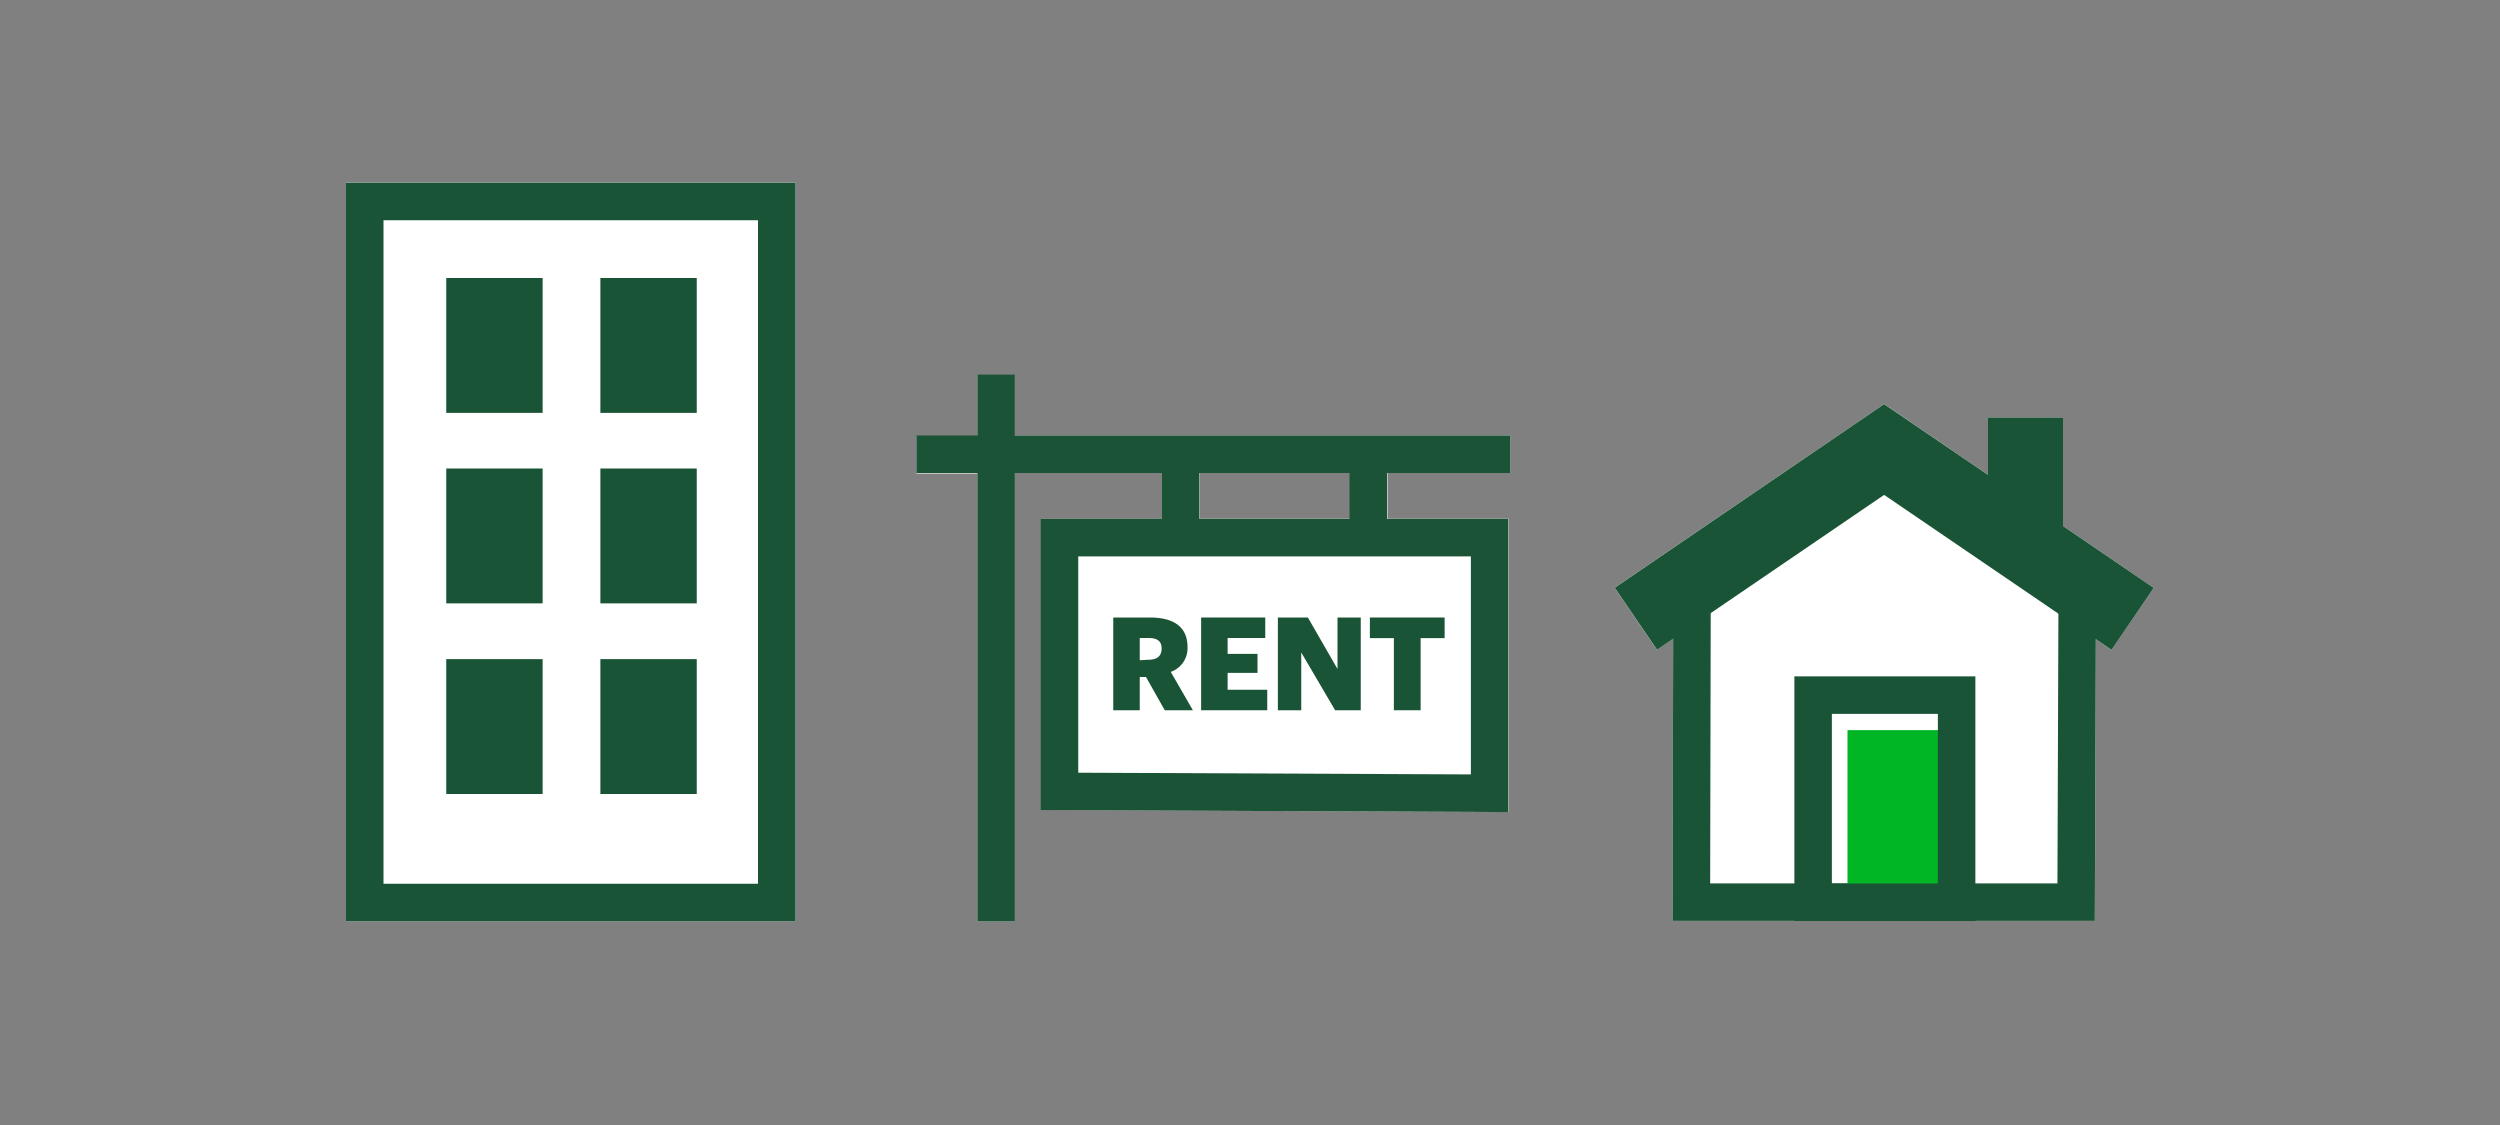
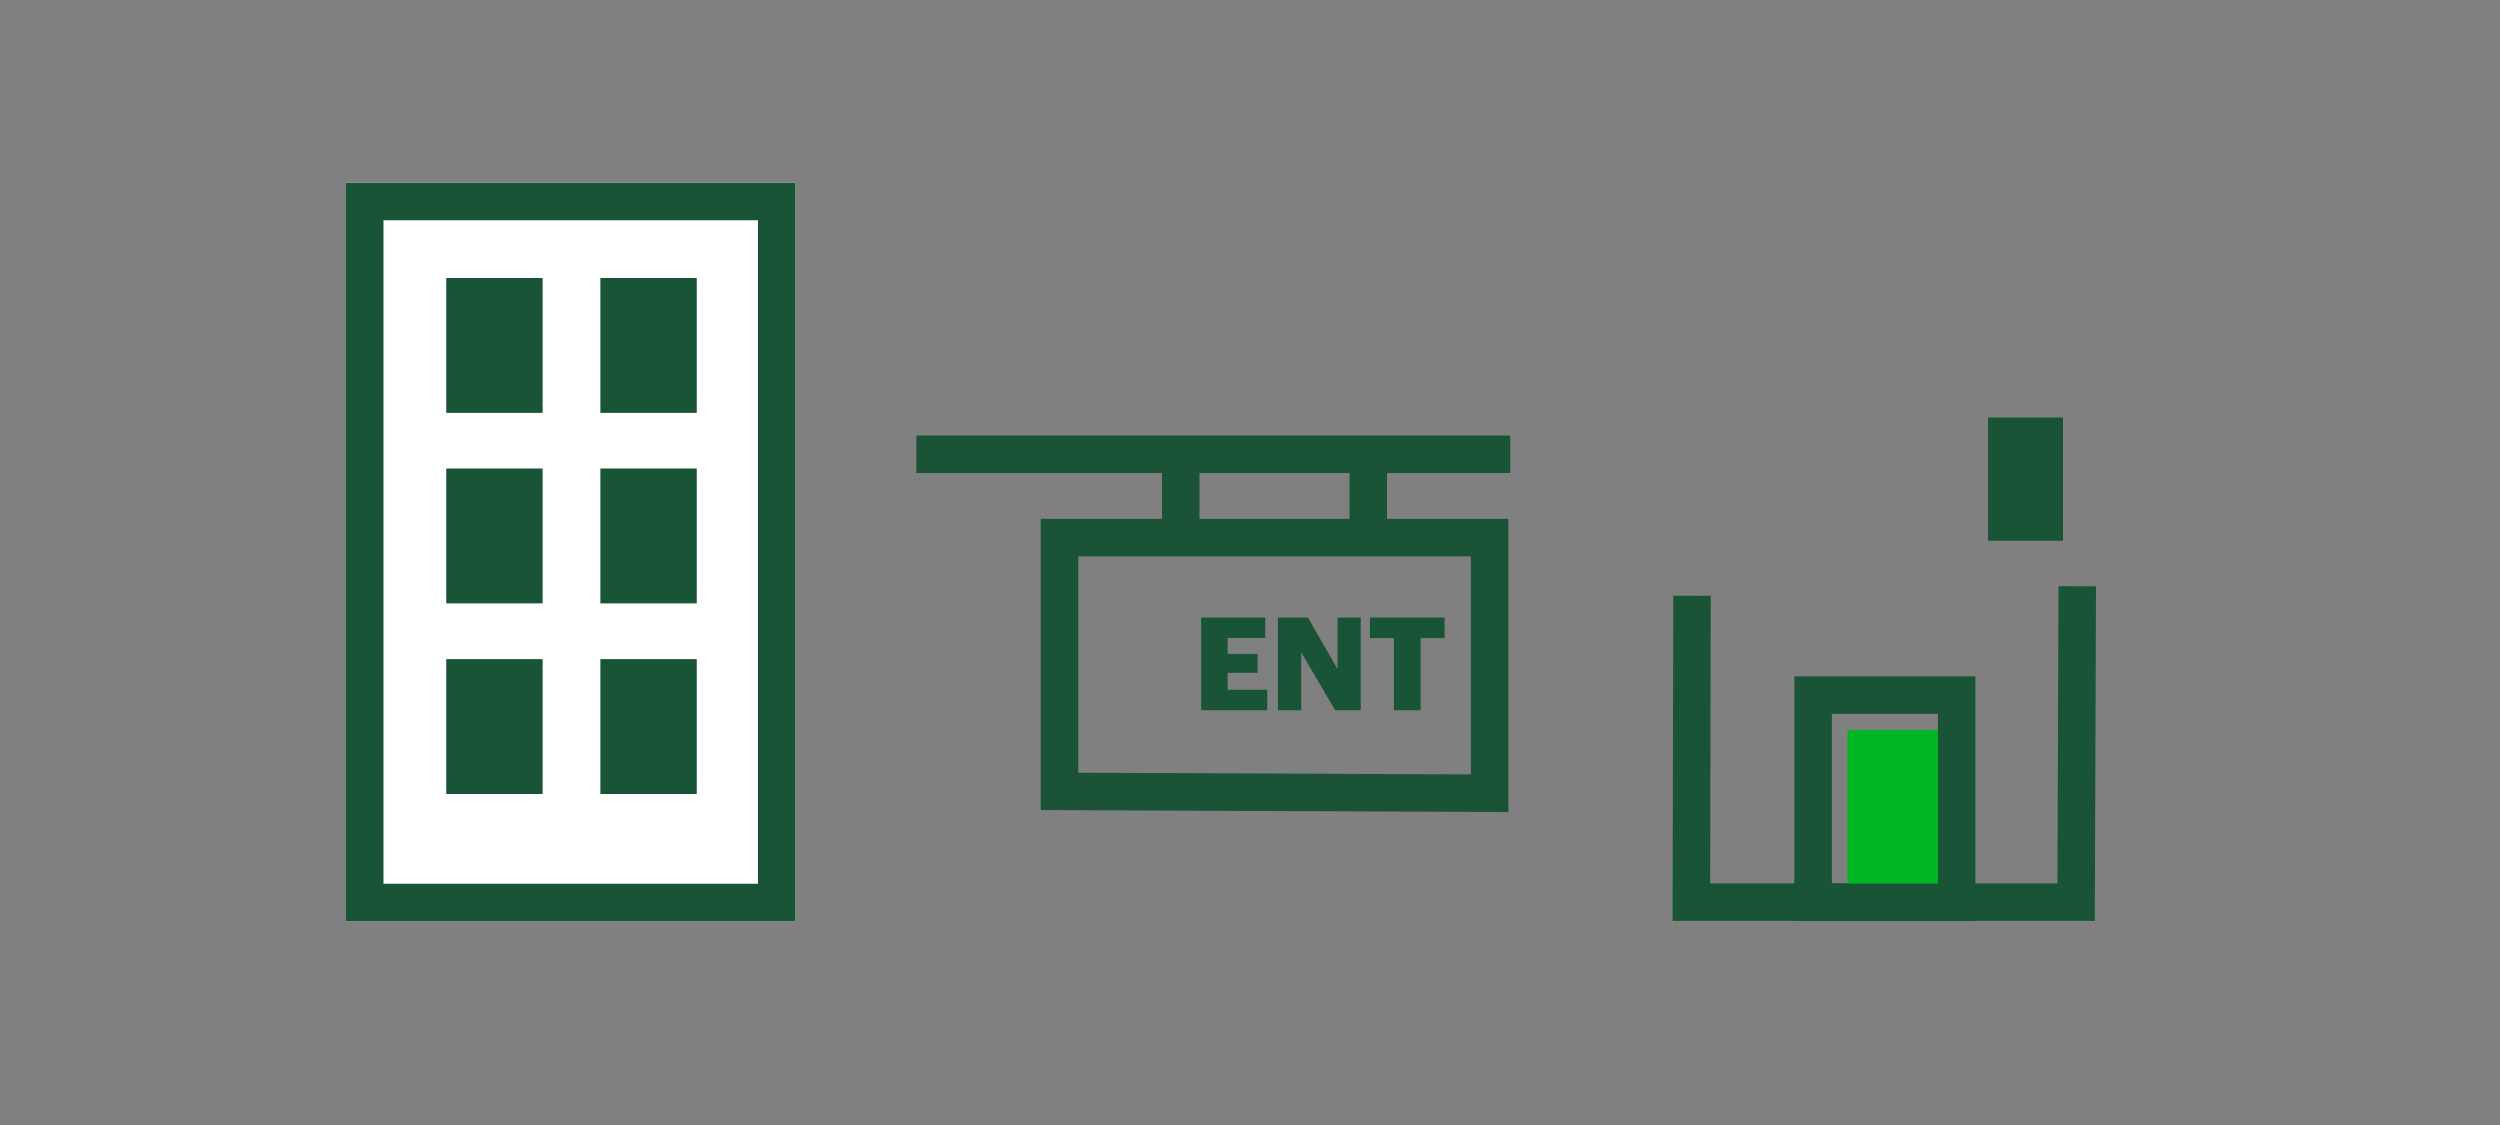
<svg xmlns="http://www.w3.org/2000/svg" viewBox="0 0 200 90">
  <rect x="0" y="0" width="200" height="90" fill="#808080" stroke="none" />
  <title>multiunitResidentialMortgage</title>
  <g id="FLT_ART_WORKS" data-name="FLT ART WORKS">
-     <polygon points="172.3 47.03 168.91 51.99 167.66 51.13 167.59 73.67 133.81 73.67 133.85 51.09 132.55 51.98 129.17 47.02 150.74 32.32 159.04 37.99 159.04 33.4 165.04 33.4 165.04 42.08 172.3 47.03" style="fill:#fff" />
-     <path d="M120.82,37.84v-3H81.19V30h-3v4.88H73.31v3h4.88V73.72h3V37.84H93v3.67h-9.7V64.8l37.4.16V41.5H111V37.84ZM96,37.84h12V41.5H96Z" style="fill:#fff" />
    <rect x="27.68" y="14.61" width="35.96" height="59.09" style="fill:#fff" />
    <rect x="35.7" y="22.24" width="7.71" height="10.79" style="fill:#1a5436" />
    <rect x="48.03" y="22.24" width="7.71" height="10.79" style="fill:#1a5436" />
    <rect x="35.7" y="37.48" width="7.71" height="10.79" style="fill:#1a5436" />
    <rect x="48.03" y="37.48" width="7.71" height="10.79" style="fill:#1a5436" />
    <rect x="35.7" y="52.73" width="7.71" height="10.79" style="fill:#1a5436" />
    <rect x="48.03" y="52.73" width="7.71" height="10.79" style="fill:#1a5436" />
    <rect x="29.18" y="16.12" width="32.96" height="56.08" style="fill:none;stroke:#1a5436;stroke-miterlimit:10;stroke-width:3px" />
    <line x1="73.31" y1="36.34" x2="120.82" y2="36.34" style="fill:none;stroke:#1a5336;stroke-miterlimit:10;stroke-width:3px" />
-     <line x1="79.69" y1="29.97" x2="79.69" y2="73.72" style="fill:none;stroke:#1a5336;stroke-miterlimit:10;stroke-width:3px" />
    <line x1="109.46" y1="35.22" x2="109.46" y2="43.47" style="fill:none;stroke:#1a5336;stroke-miterlimit:10;stroke-width:3px" />
    <line x1="94.46" y1="35.22" x2="94.46" y2="43.47" style="fill:none;stroke:#1a5336;stroke-miterlimit:10;stroke-width:3px" />
    <polygon points="119.17 43.01 84.76 43.01 84.76 63.31 119.17 63.46 119.17 43.01" style="fill:none;stroke:#1a5336;stroke-miterlimit:10;stroke-width:3px" />
-     <path d="M89.06,49.4H92c1.94,0,3,.79,3,2.35v0a2,2,0,0,1-1.34,2l1.77,3.07H93.18l-1.5-2.66h-.5v2.66H89.06Zm2.8,3.38c.72,0,1.07-.3,1.07-.9v0c0-.61-.37-.84-1.06-.84h-.69v1.78Z" style="fill:#1a5436" />
    <polygon points="96.09 49.4 101.22 49.4 101.22 51.04 98.21 51.04 98.21 52.31 100.6 52.31 100.6 53.83 98.21 53.83 98.21 55.18 101.38 55.18 101.38 56.82 96.09 56.82 96.09 49.4" style="fill:#1a5436" />
    <polygon points="102.23 49.4 104.63 49.4 107 53.52 107 49.4 108.86 49.4 108.86 56.82 106.81 56.82 104.1 52.2 104.1 56.82 102.23 56.82 102.23 49.4" style="fill:#1a5436" />
    <polygon points="111.51 51.05 109.59 51.05 109.59 49.4 115.57 49.4 115.57 51.05 113.65 51.05 113.65 56.82 111.51 56.82 111.51 51.05" style="fill:#1a5436" />
-     <polyline points="130.87 49.5 150.73 35.96 170.61 49.51" style="fill:none;stroke:#1a5436;stroke-miterlimit:10;stroke-width:6px" />
    <polyline points="135.36 47.66 135.31 72.17 166.09 72.17 166.18 46.9" style="fill:none;stroke:#1a5436;stroke-miterlimit:10;stroke-width:3px" />
    <line x1="162.04" y1="33.4" x2="162.04" y2="43.26" style="fill:none;stroke:#1a5436;stroke-miterlimit:10;stroke-width:6px" />
    <rect x="147.8" y="58.41" width="8.48" height="13.57" style="fill:#00b624" />
    <rect x="145.05" y="55.61" width="11.48" height="16.57" style="fill:none;stroke:#1a5436;stroke-miterlimit:10;stroke-width:3px" />
  </g>
</svg>